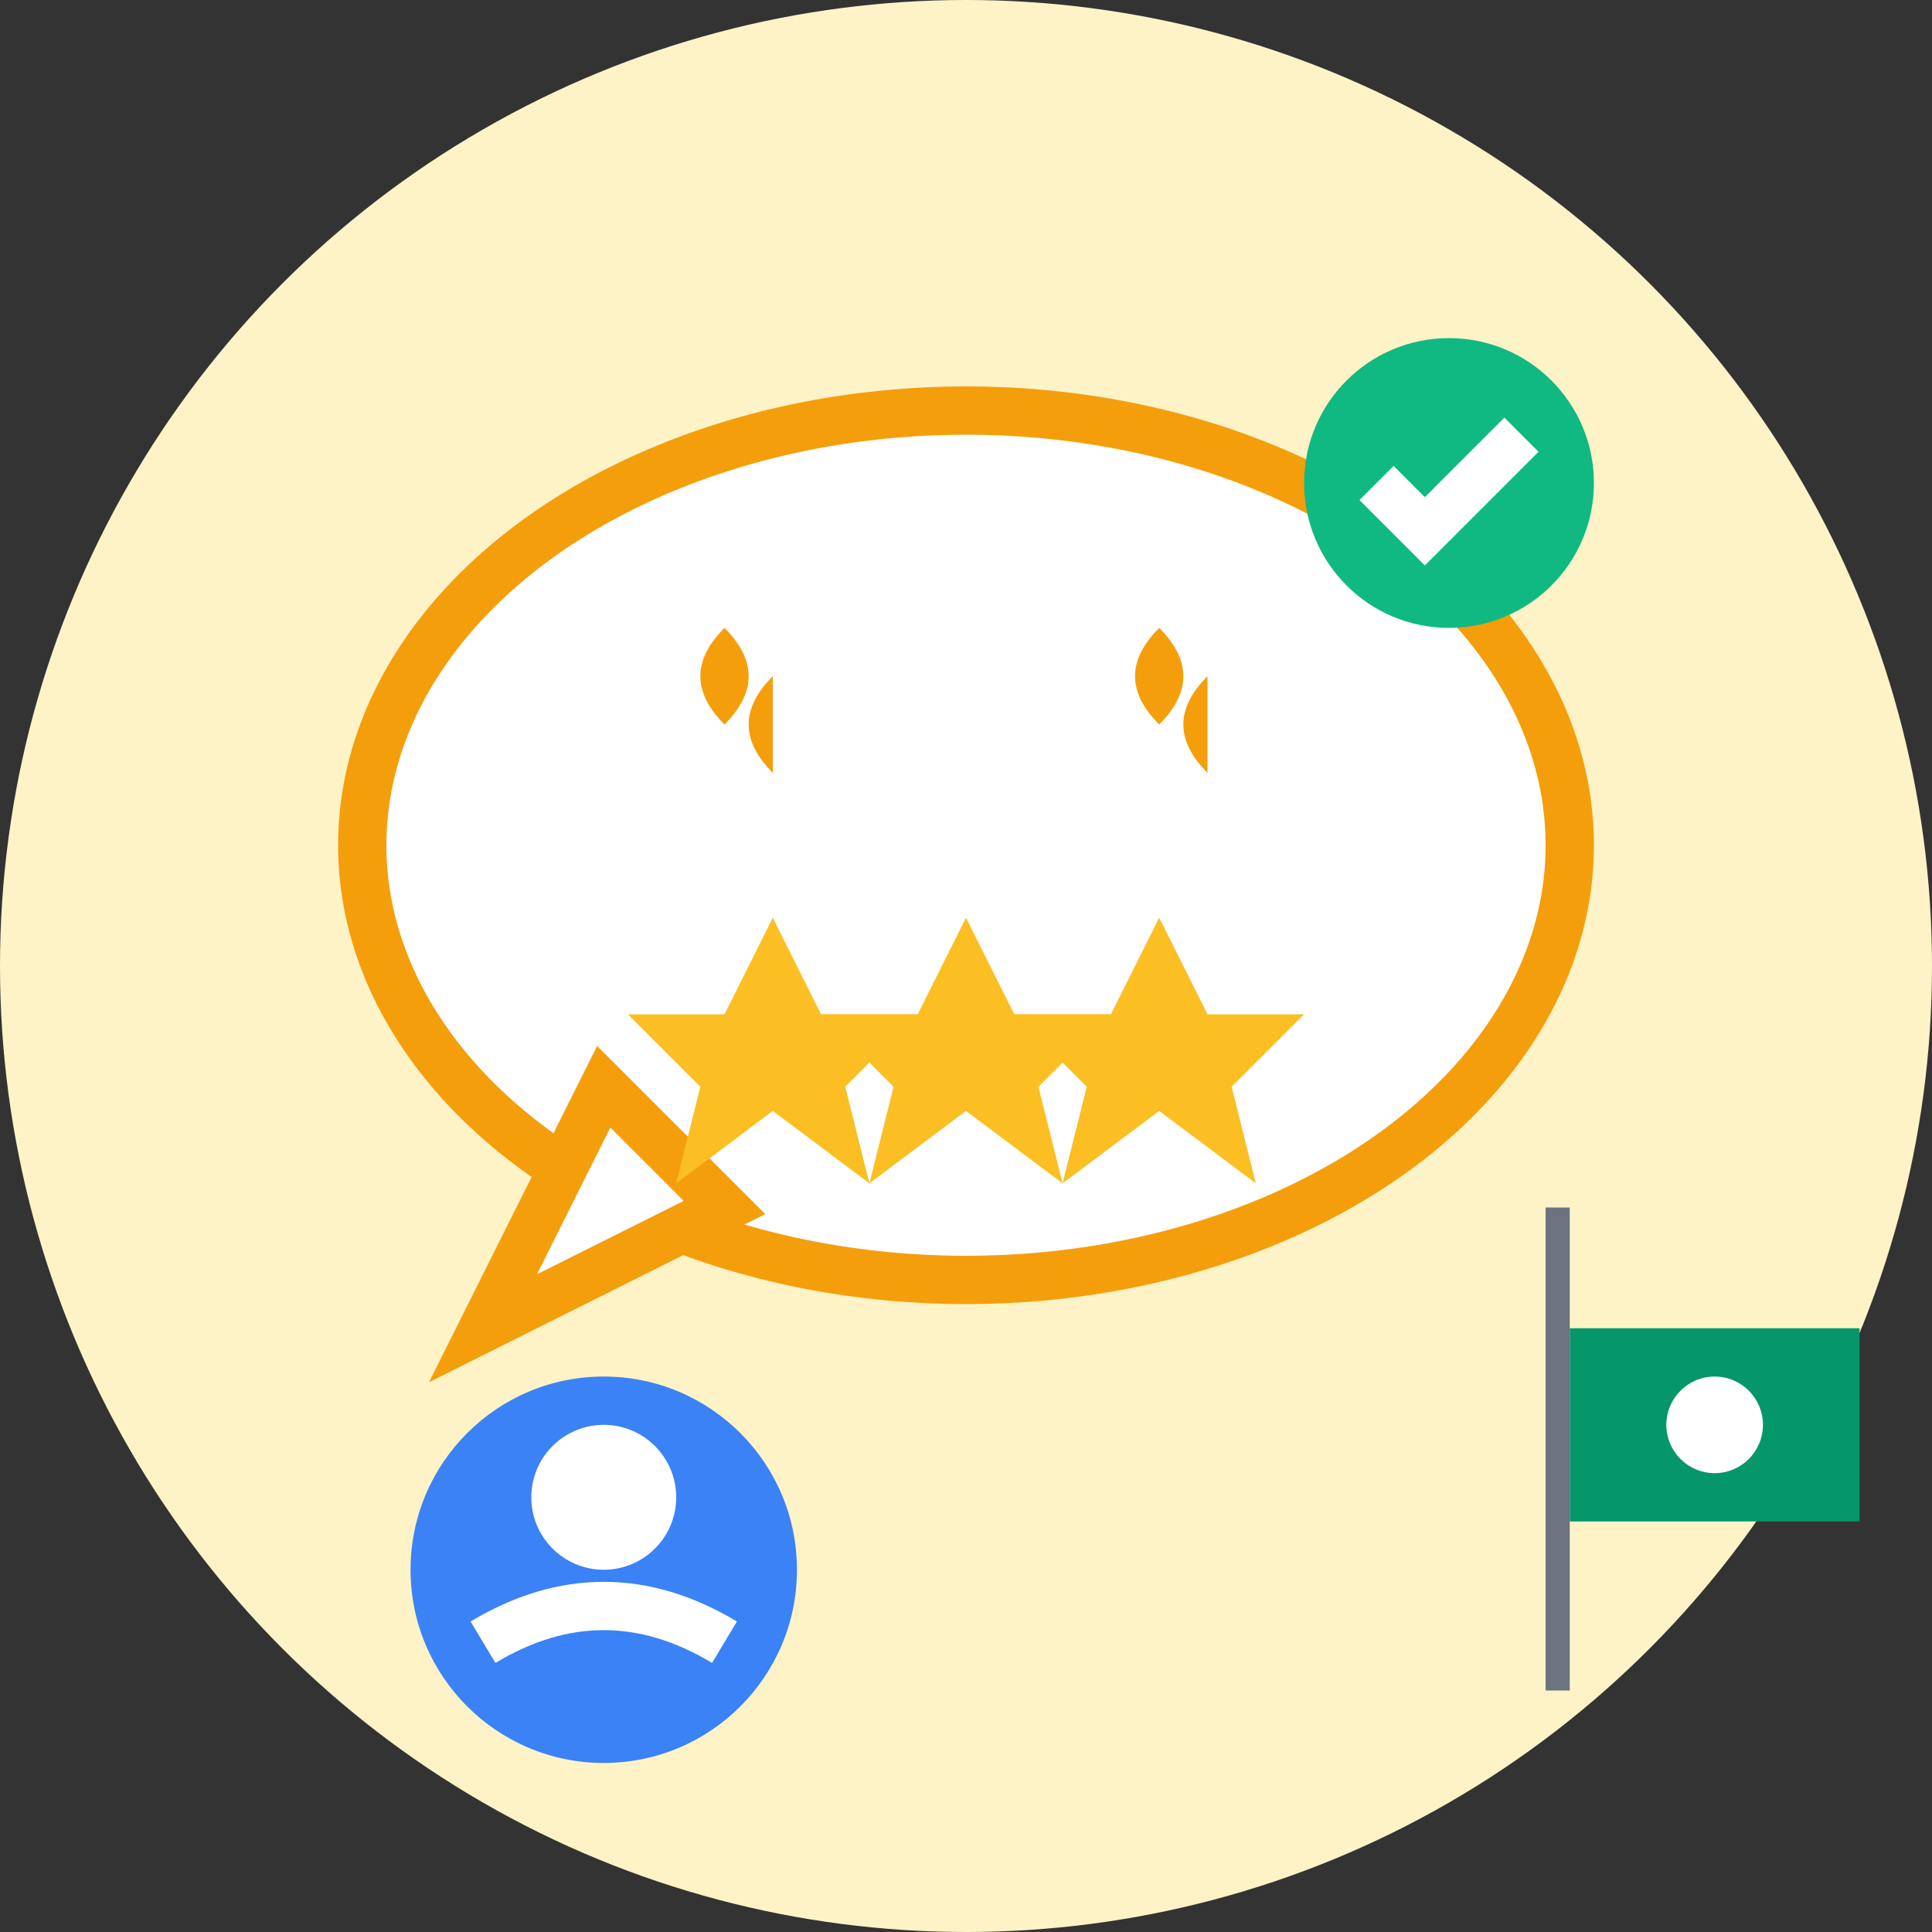
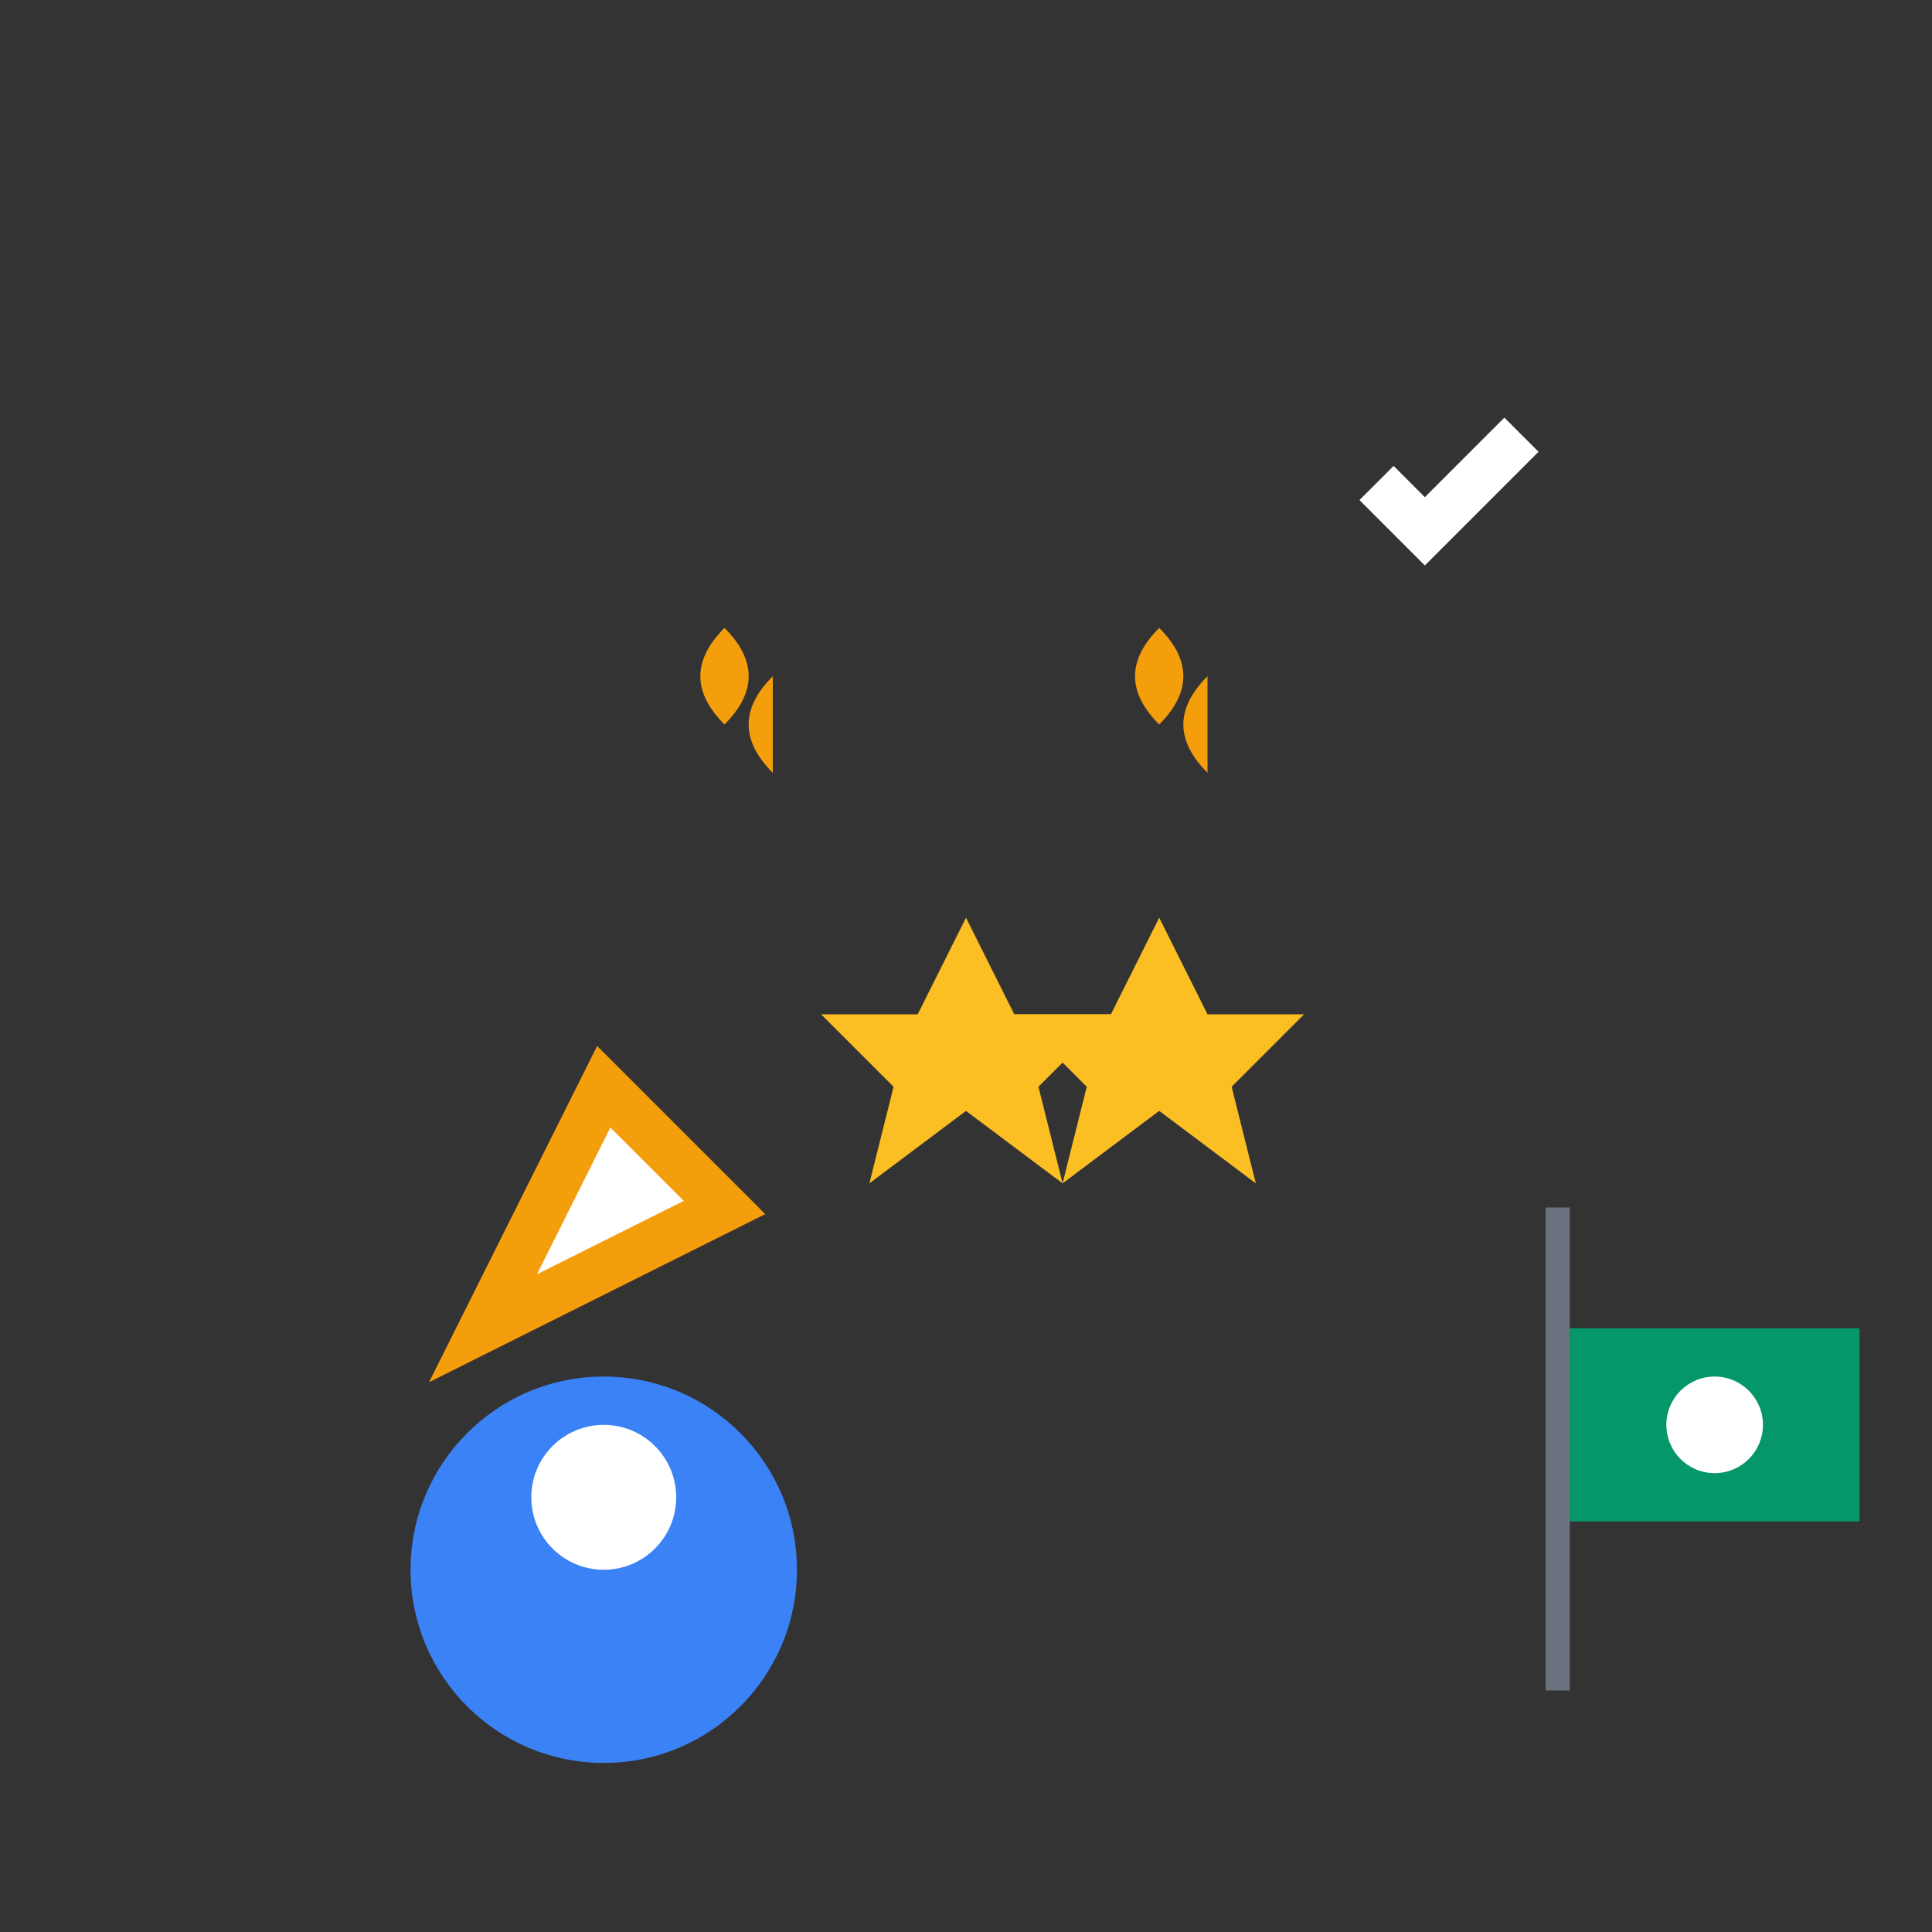
<svg xmlns="http://www.w3.org/2000/svg" width="80" height="80" viewBox="0 0 80 80" fill="none">
  <rect x="0" y="0" width="80" height="80" fill="#333333" stroke="none" />
-   <circle cx="40" cy="40" r="40" fill="#fef3c7" />
-   <ellipse cx="40" cy="35" rx="25" ry="18" fill="white" stroke="#f59e0b" stroke-width="2" />
  <path d="M25 45 L20 55 L30 50 Z" fill="white" stroke="#f59e0b" stroke-width="2" />
  <path d="M30 30 Q28 28 30 26 Q32 28 30 30 M32 32 Q30 30 32 28" fill="#f59e0b" />
  <path d="M48 30 Q46 28 48 26 Q50 28 48 30 M50 32 Q48 30 50 28" fill="#f59e0b" />
  <g transform="translate(32, 38)">
-     <path d="M0 0 L2 4 L6 4 L3 7 L4 11 L0 8 L-4 11 L-3 7 L-6 4 L-2 4 Z" fill="#fbbf24" />
-   </g>
+     </g>
  <g transform="translate(40, 38)">
    <path d="M0 0 L2 4 L6 4 L3 7 L4 11 L0 8 L-4 11 L-3 7 L-6 4 L-2 4 Z" fill="#fbbf24" />
  </g>
  <g transform="translate(48, 38)">
    <path d="M0 0 L2 4 L6 4 L3 7 L4 11 L0 8 L-4 11 L-3 7 L-6 4 L-2 4 Z" fill="#fbbf24" />
  </g>
  <circle cx="25" cy="65" r="8" fill="#3b82f6" />
  <circle cx="25" cy="62" r="3" fill="white" />
-   <path d="M20 68 Q25 65 30 68" stroke="white" stroke-width="2" fill="none" />
-   <circle cx="60" cy="20" r="6" fill="#10b981" />
  <path d="M57 20 L59 22 L63 18" stroke="white" stroke-width="2" fill="none" />
  <rect x="65" y="55" width="12" height="8" fill="#059669" />
  <circle cx="71" cy="59" r="2" fill="white" />
  <rect x="64" y="50" width="1" height="20" fill="#6b7280" />
</svg>